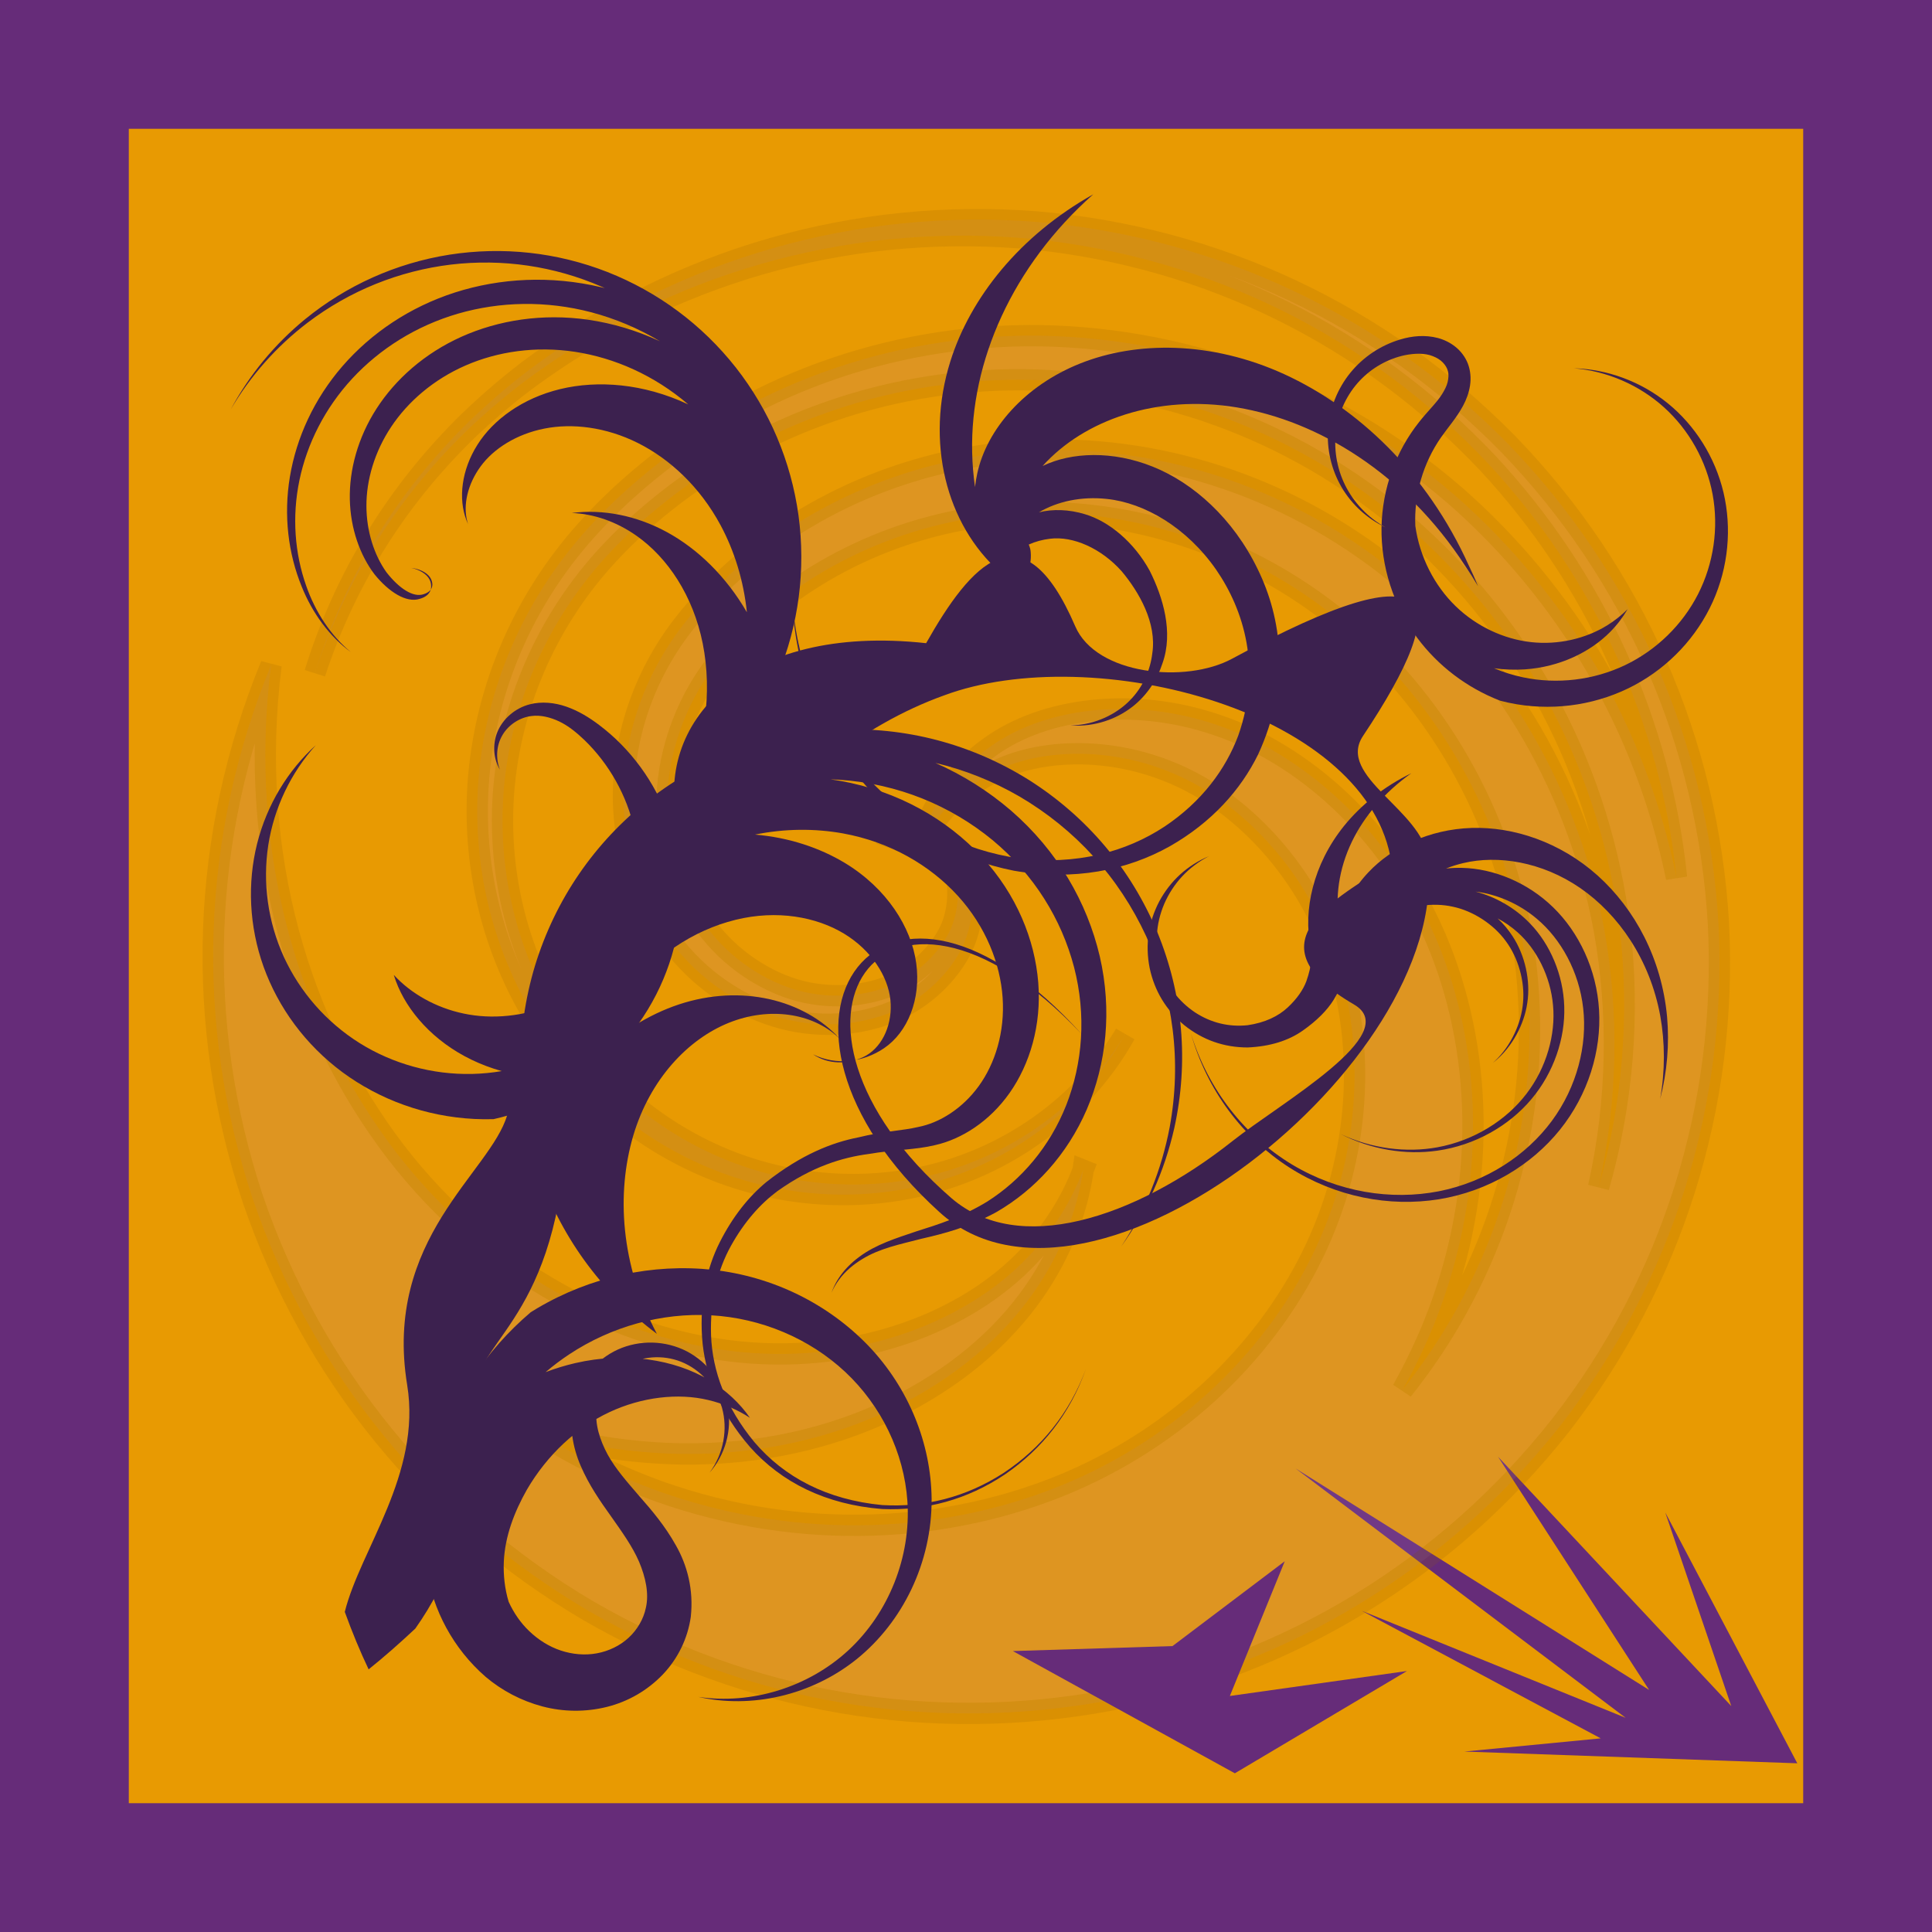
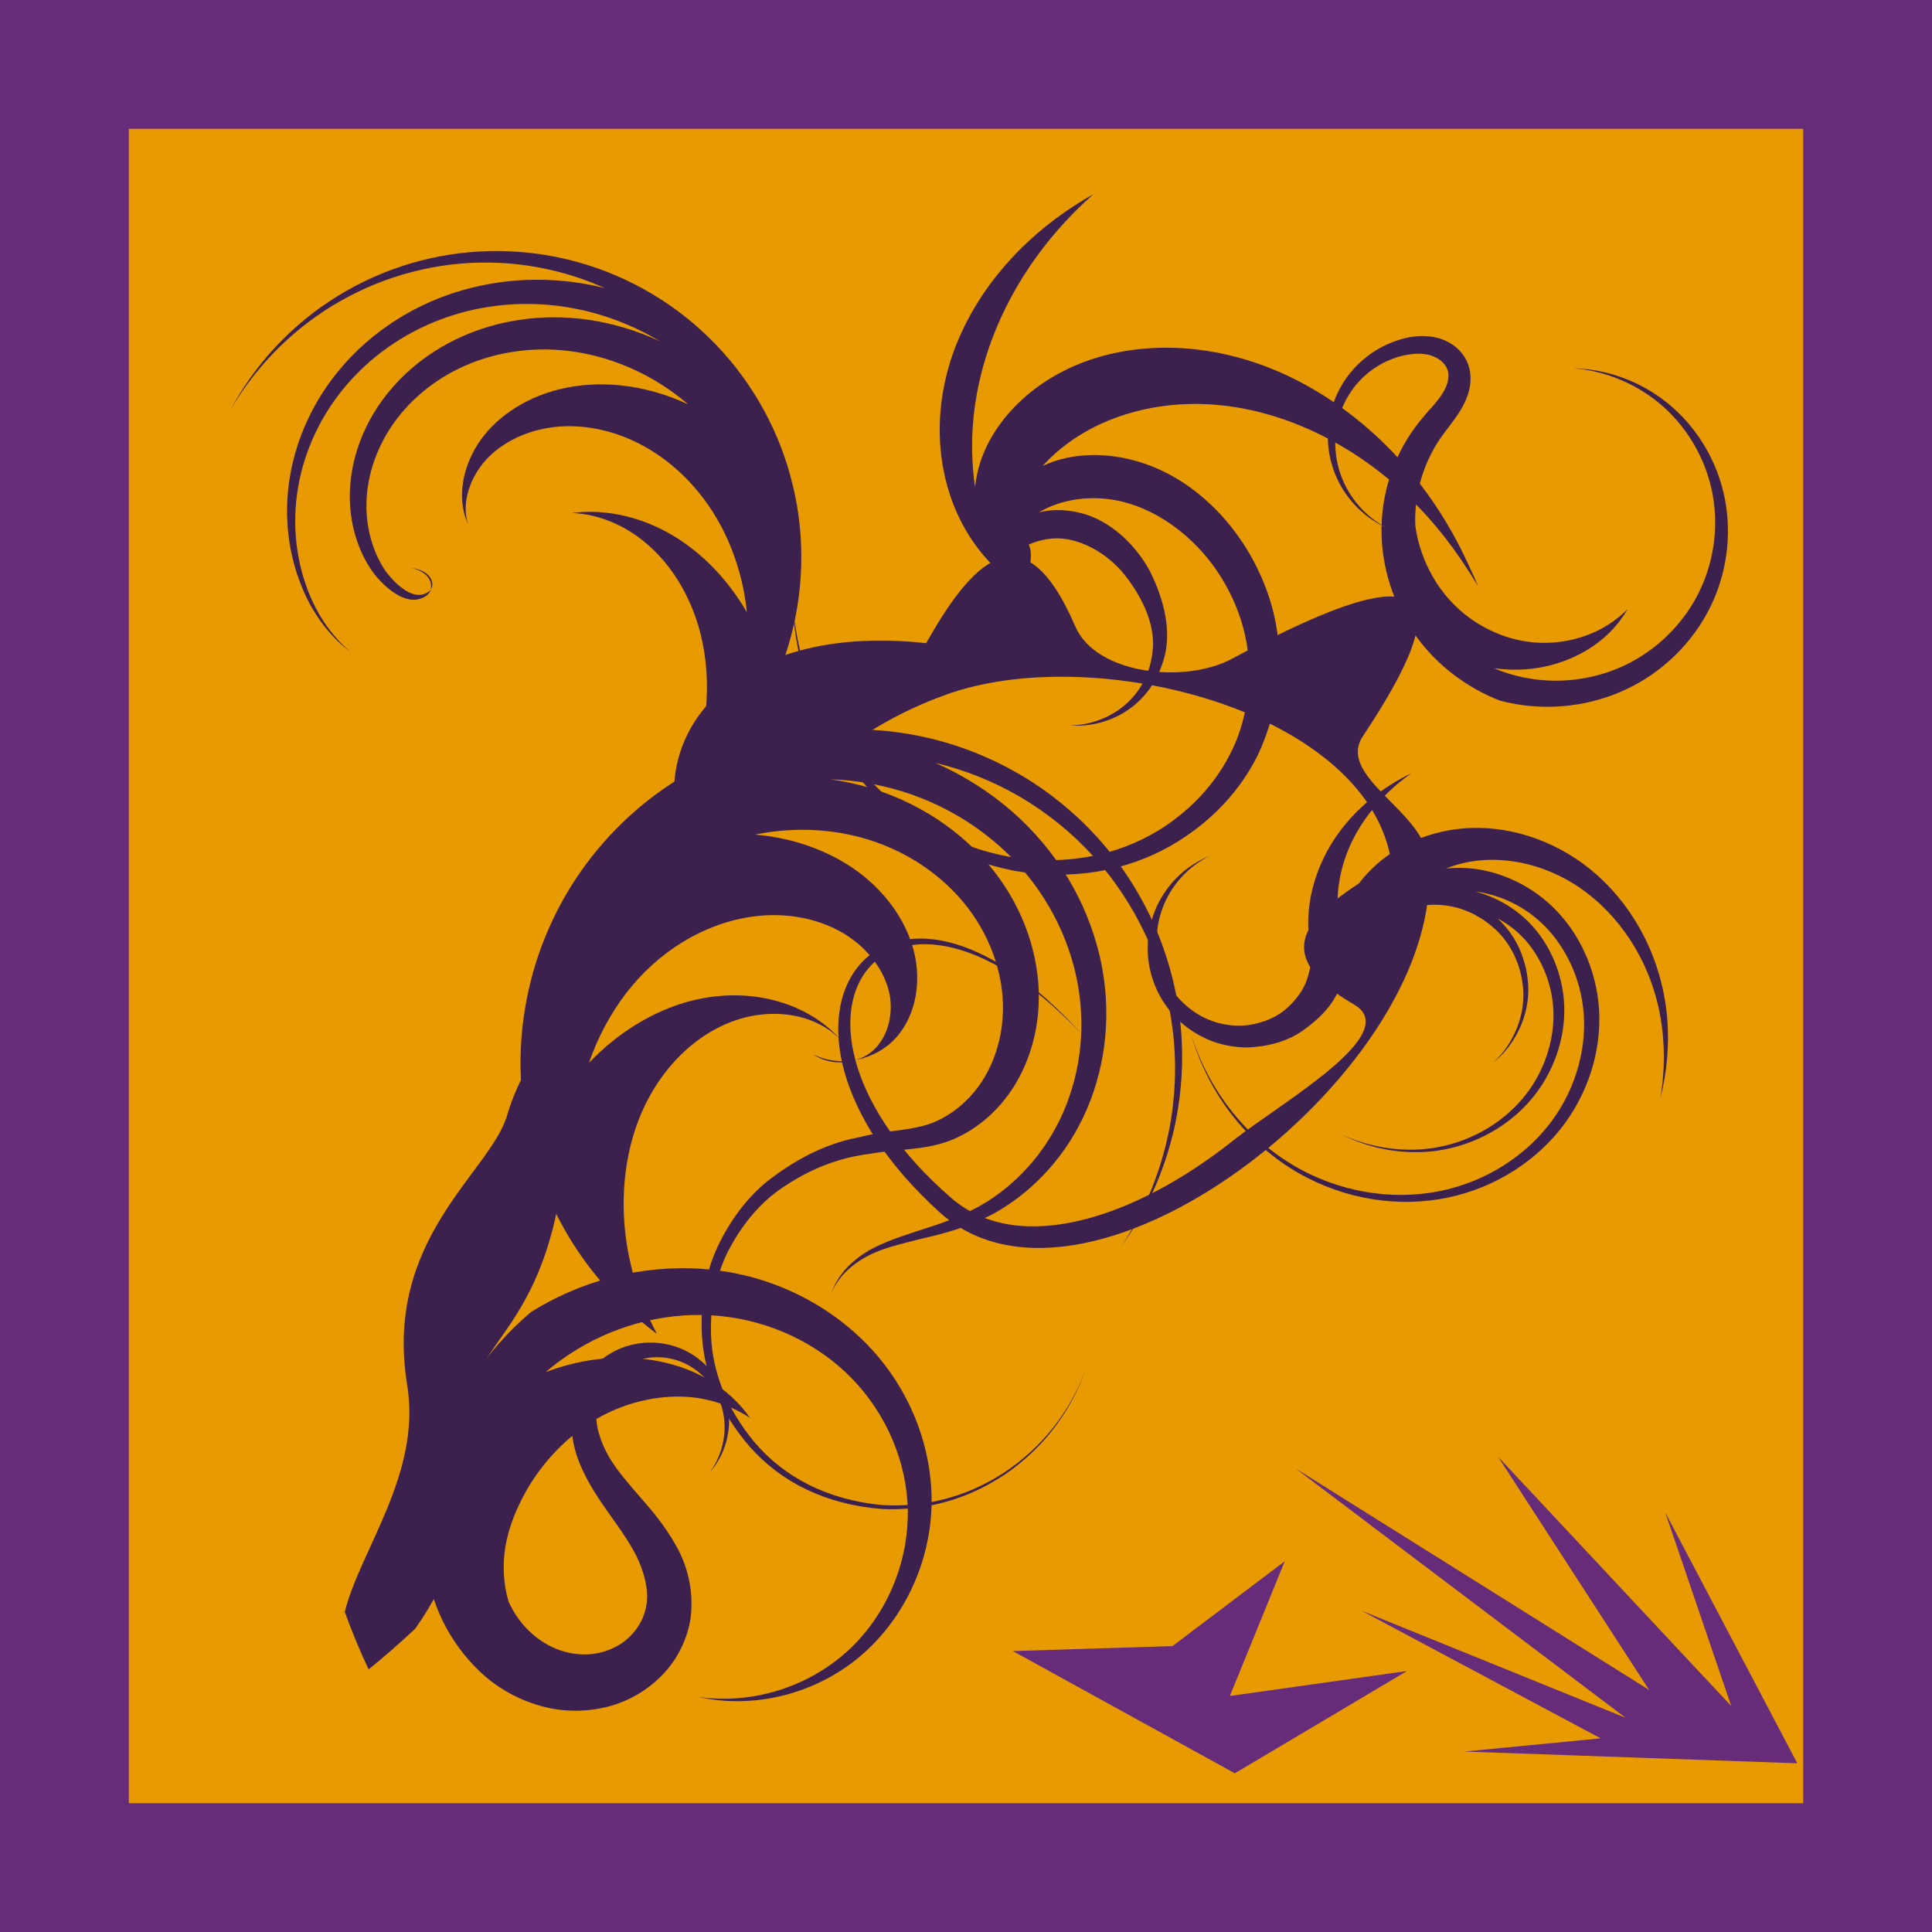
<svg xmlns="http://www.w3.org/2000/svg" xmlns:ns1="http://www.inkscape.org/namespaces/inkscape" xmlns:ns2="http://sodipodi.sourceforge.net/DTD/sodipodi-0.dtd" width="42.333mm" height="42.333mm" viewBox="0 0 150 150" id="svg2" version="1.1" ns1:version="0.91 r13725" ns2:docname="27_Carola.svg">
  <defs id="defs4">
    <ns1:path-effect effect="powerstroke" id="path-effect10781" is_visible="true" offset_points="0.063,14.859" sort_points="true" interpolator_type="Linear" interpolator_beta="0.2" start_linecap_type="zerowidth" linejoin_type="round" miter_limit="4" end_linecap_type="zerowidth" cusp_linecap_type="round" />
    <ns1:path-effect effect="skeletal" id="path-effect10768" is_visible="true" pattern="m 133.616,217.263 -34.158,20.297 35.149,-4.95 -10.891,26.733 22.277,-16.832 31.683,-0.99 z" copytype="single_stretched" prop_scale="1" scale_y_rel="false" spacing="0" normal_offset="0" tang_offset="0" prop_units="false" vertical_pattern="false" fuse_tolerance="0" />
    <ns1:path-effect effect="spiro" id="path-effect10766" is_visible="true" />
    <ns1:path-effect effect="skeletal" id="path-effect10746" is_visible="true" pattern="m 133.616,217.263 -34.158,20.297 35.149,-4.95 -10.891,26.733 22.277,-16.832 31.683,-0.99 z" copytype="single_stretched" prop_scale="1" scale_y_rel="false" spacing="0" normal_offset="0" tang_offset="0" prop_units="false" vertical_pattern="false" fuse_tolerance="0" />
    <ns1:path-effect effect="spiro" id="path-effect10744" is_visible="true" />
    <ns1:path-effect effect="skeletal" id="path-effect10735" is_visible="true" pattern="m 133.616,217.263 -34.158,20.297 35.149,-4.95 -10.891,26.733 22.277,-16.832 31.683,-0.99 z" copytype="single_stretched" prop_scale="1" scale_y_rel="false" spacing="0" normal_offset="0" tang_offset="0" prop_units="false" vertical_pattern="false" fuse_tolerance="0" />
    <ns1:path-effect effect="spiro" id="path-effect10733" is_visible="true" />
    <ns1:path-effect effect="skeletal" id="path-effect10724" is_visible="true" pattern="m 133.616,217.263 -34.158,20.297 35.149,-4.95 -10.891,26.733 22.277,-16.832 31.683,-0.99 z" copytype="single_stretched" prop_scale="1" scale_y_rel="false" spacing="0" normal_offset="0" tang_offset="0" prop_units="false" vertical_pattern="false" fuse_tolerance="0" />
    <ns1:path-effect effect="spiro" id="path-effect10722" is_visible="true" />
    <ns1:path-effect effect="skeletal" id="path-effect10713" is_visible="true" pattern="m 133.616,217.263 -34.158,20.297 35.149,-4.95 -10.891,26.733 22.277,-16.832 31.683,-0.99 z" copytype="single_stretched" prop_scale="1" scale_y_rel="false" spacing="0" normal_offset="0" tang_offset="0" prop_units="false" vertical_pattern="false" fuse_tolerance="0" />
    <ns1:path-effect effect="spiro" id="path-effect10711" is_visible="true" />
    <ns1:path-effect effect="skeletal" id="path-effect10663" is_visible="true" pattern="m 130.962,230.565 -15.752,46.207 55.658,-59.509 -36.055,55.658 84.363,-52.858 -78.762,59.509 63.01,-25.554 -57.059,30.455 32.555,3.15 -79.462,2.8 z" copytype="single_stretched" prop_scale="1" scale_y_rel="false" spacing="0" normal_offset="0" tang_offset="0" prop_units="false" vertical_pattern="false" fuse_tolerance="0" />
    <ns1:path-effect effect="spiro" id="path-effect10661" is_visible="true" />
    <ns1:path-effect effect="skeletal" id="path-effect10652" is_visible="true" pattern="m 86.408,-151.118 -15.752,46.207 55.658,-59.509 -36.055,55.658 84.363,-52.858 -78.762,59.509 63.01,-25.554 -57.059,30.455 32.555,3.15 -79.462,2.8 z" copytype="single_stretched" prop_scale="1" scale_y_rel="false" spacing="0" normal_offset="0" tang_offset="0" prop_units="false" vertical_pattern="false" fuse_tolerance="0" />
    <ns1:path-effect effect="spiro" id="path-effect10650" is_visible="true" />
    <ns1:path-effect effect="skeletal" id="path-effect10641" is_visible="true" pattern="m 73.537,-32.306 -15.752,46.207 55.658,-59.509 -36.055,55.658 84.363,-52.858 -78.762,59.509 63.01,-25.554 -57.059,30.455 32.555,3.15 -79.462,2.8 z" copytype="single_stretched" prop_scale="1" scale_y_rel="false" spacing="0" normal_offset="0" tang_offset="0" prop_units="false" vertical_pattern="false" fuse_tolerance="0" />
    <ns1:path-effect effect="spiro" id="path-effect10639" is_visible="true" />
    <ns1:path-effect effect="skeletal" id="path-effect10630" is_visible="true" pattern="m 101.754,191.456 -15.752,46.207 55.658,-59.509 -36.055,55.658 84.363,-52.858 -78.762,59.509 63.01,-25.554 -57.059,30.455 32.555,3.15 -79.462,2.8 z" copytype="single_stretched" prop_scale="1" scale_y_rel="false" spacing="0" normal_offset="0" tang_offset="0" prop_units="false" vertical_pattern="false" fuse_tolerance="0" />
    <ns1:path-effect effect="spiro" id="path-effect10628" is_visible="true" />
    <ns1:path-effect effect="skeletal" id="path-effect10619" is_visible="true" pattern="m 130.962,230.565 -15.752,46.207 55.658,-59.509 -36.055,55.658 84.363,-52.858 -78.762,59.509 63.01,-25.554 -57.059,30.455 32.555,3.15 -79.462,2.8 z" copytype="single_stretched" prop_scale="1" scale_y_rel="false" spacing="0" normal_offset="0" tang_offset="0" prop_units="false" vertical_pattern="false" fuse_tolerance="0" />
    <ns1:path-effect effect="spiro" id="path-effect10617" is_visible="true" />
    <ns1:path-effect effect="skeletal" id="path-effect10608" is_visible="true" pattern="m 130.962,230.565 -15.752,46.207 55.658,-59.509 -36.055,55.658 84.363,-52.858 -78.762,59.509 63.01,-25.554 -57.059,30.455 32.555,3.15 -79.462,2.8 z" copytype="single_stretched" prop_scale="1" scale_y_rel="false" spacing="0" normal_offset="0" tang_offset="0" prop_units="false" vertical_pattern="false" fuse_tolerance="0" />
    <ns1:path-effect effect="spiro" id="path-effect10606" is_visible="true" />
    <ns1:path-effect effect="skeletal" id="path-effect10597" is_visible="true" pattern="m 36.903,-89.732 -15.752,46.207 55.658,-59.509 -36.055,55.658 84.363,-52.858 -78.762,59.509 63.01,-25.554 -57.059,30.455 32.555,3.15 -79.462,2.8 z" copytype="single_stretched" prop_scale="1" scale_y_rel="false" spacing="0" normal_offset="0" tang_offset="0" prop_units="false" vertical_pattern="false" fuse_tolerance="0" />
    <ns1:path-effect effect="spiro" id="path-effect10595" is_visible="true" />
    <filter ns1:collect="always" style="color-interpolation-filters:sRGB" id="filter10784" x="-0.024" width="1.048" y="-0.024" height="1.048">
      <feGaussianBlur ns1:collect="always" stdDeviation="1.408" id="feGaussianBlur10786" />
    </filter>
  </defs>
  <ns2:namedview id="base" pagecolor="#ffffff" bordercolor="#666666" borderopacity="1.0" ns1:pageopacity="0.0" ns1:pageshadow="2" ns1:zoom="2.8567114" ns1:cx="108.23826" ns1:cy="52.184692" ns1:document-units="px" ns1:current-layer="layer1" showgrid="false" fit-margin-top="0" fit-margin-left="0" fit-margin-right="0" fit-margin-bottom="0" showborder="false" ns1:window-width="1920" ns1:window-height="1148" ns1:window-x="-8" ns1:window-y="-8" ns1:window-maximized="1" />
  <g ns1:label="Ebene 1" ns1:groupmode="layer" id="layer1" transform="translate(-99.458,-217.263)">
    <path style="fill:#000000;fill-rule:evenodd;stroke:none;stroke-width:1px;stroke-linecap:butt;stroke-linejoin:miter;stroke-opacity:1" d="m -254.325,482.465 c -2.663,5.831 -10.925,11.216 -20.188,11.359 -9.437,0.275 -20.965,-5.359 -27.72,-16.038 4.265,11.426 14.096,20.271 25.063,23.367 0,0 10e-6,0 10e-6,0 10.954,3.134 23.197,0.606 31.545,-5.918 0,0 0,0 0,0 0.37,-0.285 0.733,-0.578 1.089,-0.879 -0.013,0.774 -0.053,1.555 -0.122,2.342 -0.902,10.549 -7.042,22.079 -17.77,30.769 10.945,-2.95 20.349,-8.84 27.259,-16.404 8.216,-9.164 12.081,-20.126 12.365,-30.273 1.27,-3.82 2.026,-7.809 2.205,-11.847 0,0 -1e-5,0 -1e-5,0 0.558,-13.751 -5.602,-27.317 -16.137,-35.891 -5.768,-4.676 -12.696,-7.812 -19.962,-9.065 6.932,3.053 12.587,7.81 16.448,13.283 0,0 0,0 0,0 7.023,9.943 7.881,22.389 4.181,30.814 -3.556,8.433 -11.622,14.089 -18.002,14.364 -0.084,0.007 -0.168,0.013 -0.253,0.018 z" id="path10709" ns1:connector-curvature="0" />
    <g id="g10804">
      <rect y="222.263" x="104.458" height="140" width="140" id="rect4136" style="opacity:1;fill:#e89a02;fill-opacity:1;stroke:#662c79;stroke-width:10;stroke-miterlimit:4;stroke-dasharray:none;stroke-opacity:1" />
      <path ns2:nodetypes="ccccccccccc" ns1:connector-curvature="0" id="path10582" d="m 228.748,334.689 5.125,15.034 -18.109,-19.362 11.731,18.109 -27.448,-17.198 25.626,19.362 -20.501,-8.314 18.565,9.909 -10.592,1.025 25.854,0.911 z" style="fill:#662c79;fill-rule:evenodd;stroke:none;stroke-width:1px;stroke-linecap:butt;stroke-linejoin:miter;stroke-opacity:1" />
-       <path transform="matrix(0.827,0,0,0.827,30.315,49.766)" ns1:connector-curvature="0" id="path10648" d="m 185.291,312.39 c -0.557,3.822 -2.067,7.776 -4.587,11.401 -5.982,8.659 -18.201,15.459 -33.166,15.239 0,0 0,0 0,0 -4.327,-0.077 -8.821,-0.716 -13.336,-1.955 3.594,2.24 7.373,4.07 11.26,5.471 13.457,4.776 27.269,3.948 38.575,-0.883 11.299,-4.867 19.538,-13.598 23.612,-23.102 4.074,-9.506 3.959,-19.697 0.858,-27.522 0,0 0,0 0,0 -3.067,-7.827 -9.105,-13.69 -15.203,-16.081 -6.047,-2.439 -12.742,-2.069 -16.901,0.331 -3.127,1.729 -5.588,4.525 -6.575,7.239 0.593,-3.524 3.096,-7.345 6.806,-9.933 4.932,-3.529 13.192,-4.734 21.199,-2.005 8.037,2.699 16.137,9.734 20.542,19.962 0,0 0,0 0,0 4.396,10.228 5.036,23.458 -0.157,36.358 -0.845,2.073 -1.828,4.119 -2.947,6.121 1.382,-1.738 2.659,-3.551 3.824,-5.428 7.178,-11.688 9.492,-25.1 7.324,-37.448 0,0 -2e-5,-1e-5 -2e-5,-1e-5 -2.213,-12.346 -8.852,-22.952 -17.795,-29.969 -8.96,-7 -19.936,-10.144 -30.111,-9.436 0,0 -2e-5,0 -2e-5,0 -10.176,0.712 -19.442,5.264 -25.681,11.801 -0.947,0.992 -1.808,2.005 -2.538,3.042 -2.913,4.12 -4.281,9.066 -4.048,13.492 0.212,4.423 1.967,8.618 4.506,11.473 2.514,2.868 5.995,4.772 9.173,5.269 3.161,0.53 6.499,-0.098 8.727,-1.484 2.236,-1.342 4.016,-3.55 4.544,-5.535 0.567,-1.949 0.428,-4.24 -0.41,-5.525 0,0 0,0 0,0 -0.777,-1.278 -2.135,-2.448 -3.266,-2.432 -1.071,-0.018 -2.414,0.253 -2.738,1.198 0.404,-1.125 1.945,-1.523 3.252,-1.489 1.365,8e-5 2.982,1.307 3.925,2.867 1,1.566 1.213,4.233 0.523,6.602 -0.655,2.402 -2.709,5.014 -5.421,6.643 0,0 -2e-5,0 -2e-5,0 -2.706,1.667 -6.626,2.44 -10.457,1.8 -3.844,-0.615 -7.968,-2.837 -11.014,-6.307 -3.063,-3.462 -5.164,-8.416 -5.424,-13.769 -0.27,-5.354 1.329,-11.225 4.85,-16.211 0.878,-1.244 1.872,-2.433 2.935,-3.568 7.034,-7.509 17.405,-12.774 29.063,-13.697 0,0 2e-5,-2e-5 2e-5,-2e-5 11.655,-0.895 24.138,2.538 34.524,10.527 10.347,8.027 18.023,20.051 20.673,34.323 1.422,7.895 1.282,16.129 -0.526,24.215 2.267,-7.92 2.931,-16.166 1.988,-24.287 -1.791,-14.679 -8.759,-27.72 -19.176,-37.104 -10.469,-9.333 -23.648,-14.263 -36.905,-14.407 0,0 -1e-5,2e-5 -1e-5,2e-5 -13.262,-0.085 -25.74,4.677 -35.199,12.843 -1.419,1.224 -2.824,2.584 -4.174,4.088 -5.433,6.103 -8.612,13.645 -9.302,21.376 -0.669,7.735 1.207,15.304 5.072,21.563 3.879,6.251 9.616,10.944 16.083,13.489 6.472,2.535 13.491,2.835 19.8,1.1 0,0 2e-5,0 2e-5,0 6.308,-1.742 11.785,-5.494 15.54,-10.349 0.666,-0.861 1.276,-1.756 1.831,-2.678 -0.527,0.942 -1.112,1.861 -1.755,2.749 -3.628,5.007 -9.072,8.997 -15.495,10.959 -6.425,1.954 -13.68,1.847 -20.491,-0.637 0,-1e-5 0,-1e-5 0,-1e-5 -6.805,-2.497 -12.933,-7.261 -17.175,-13.788 -4.222,-6.537 -6.389,-14.518 -5.827,-22.817 0.59,-8.295 3.838,-16.45 9.614,-23.159 1.433,-1.65 2.914,-3.137 4.399,-4.468 0,1e-5 2e-5,-1e-5 2e-5,-1e-5 9.913,-8.89 23.115,-14.255 37.438,-14.412 14.316,-0.08 28.642,4.969 40.239,14.99 10.455,9.148 17.88,21.593 20.814,35.9 -1.503,-14.477 -7.611,-28.043 -17.701,-38.902 -11.208,-11.893 -26.136,-19.33 -42.573,-21.048 -16.447,-1.6 -32.748,2.664 -46.406,12.289 0,0 0,0 0,0 -2.037,1.427 -4.153,3.133 -6.317,5.14 -6.872,6.488 -11.923,14.429 -14.838,23.319 2.764,-8.938 7.687,-17.003 14.508,-23.662 2.147,-2.061 4.251,-3.822 6.276,-5.303 13.589,-9.984 30.037,-14.702 46.916,-13.402 0,2e-5 1e-5,2e-5 1e-5,2e-5 16.869,1.424 32.417,8.717 44.322,20.846 11.814,12.217 18.754,27.994 19.746,45.028 0.865,17.04 -4.305,33.547 -14.802,47.082 -10.598,13.455 -25.404,22.52 -42.279,25.823 -2e-5,0 -3e-5,10e-6 -3e-5,10e-6 -16.899,3.175 -34.075,0.253 -49.015,-8.392 -14.874,-8.758 -25.928,-22.306 -31.516,-38.708 -5.462,-16.444 -4.875,-33.982 1.731,-50.073 -2.273,17.915 2.807,34.025 11.658,45.645 0,0 10e-6,0 10e-6,0 8.917,11.598 21.229,17.771 32.471,18.853 11.245,1.076 21.265,-2.957 26.918,-8.912 0,0 0,0 0,0 2.382,-2.481 4.119,-5.315 5.19,-8.169 z" style="opacity:0.4;fill:#a97fc0;fill-rule:nonzero;stroke:#916001;stroke-width:2;stroke-linecap:butt;stroke-linejoin:miter;stroke-opacity:1;filter:url(#filter10784)" />
      <path ns1:connector-curvature="0" id="path10687" d="m 195.331,354.941 13.363,-7.94 -13.75,1.937 4.261,-10.458 -8.715,6.584 -12.394,0.387 z" style="fill:#662c79;fill-rule:evenodd;stroke:none;stroke-width:1px;stroke-linecap:butt;stroke-linejoin:miter;stroke-opacity:1" />
      <g id="g10794">
        <path style="fill:#3c214f;fill-rule:evenodd;stroke:none;stroke-width:1px;stroke-linecap:butt;stroke-linejoin:miter;stroke-opacity:1" d="m 164.713,297.967 c -0.1,-0.111 -0.203,-0.219 -0.309,-0.325 0,0 0,0 0,0 -2.918,-2.951 -7.865,-4.007 -12.675,-2.242 0,0 0,0 0,0 -2.314,0.852 -4.582,2.33 -6.544,4.381 0.702,-2.038 1.705,-3.87 2.916,-5.445 2.529,-3.264 5.865,-5.159 9.063,-5.791 3.202,-0.627 6.175,0.067 8.207,1.452 2.032,1.381 3.186,3.437 3.242,5.245 0,0 0,0 0,0 0.064,1.795 -0.767,3.454 -2.138,4.094 -1.189,0.556 -2.669,0.604 -3.891,-0.213 1.804,0.896 3.91,0.61 5.512,-0.478 0,0 0,0 0,0 1.836,-1.242 2.881,-3.817 2.497,-6.599 -0.381,-2.787 -2.276,-5.815 -5.559,-7.795 0,0 0,0 0,0 -1.945,-1.168 -4.323,-1.967 -6.958,-2.191 2.323,-0.472 4.638,-0.482 6.823,-0.093 3.688,0.671 6.767,2.484 8.93,4.853 2.159,2.376 3.287,5.228 3.472,7.901 0,0 0,1e-5 0,1e-5 0.183,2.674 -0.587,5.127 -1.861,6.875 -1.27,1.749 -3.05,2.85 -4.692,3.166 -1.202,0.288 -2.717,0.328 -4.649,0.808 0,0 1e-5,10e-6 1e-5,10e-6 -2.009,0.389 -4.412,1.315 -7.157,3.479 -1.352,1.122 -2.589,2.657 -3.605,4.667 -1.029,2.039 -1.547,4.504 -1.372,7.361 0.194,2.911 1.379,5.829 3.722,8.532 0,0 2e-5,10e-6 2e-5,10e-6 2.437,2.74 5.881,4.474 10.275,4.815 3.351,0.139 6.579,-0.72 9.505,-2.678 2.904,-1.985 5.072,-4.729 6.302,-8.202 -1.28,3.46 -3.488,6.157 -6.397,8.081 -2.931,1.896 -6.134,2.684 -9.418,2.491 -4.306,-0.407 -7.623,-2.181 -9.923,-4.884 -2.211,-2.668 -3.264,-5.509 -3.368,-8.295 0,0 1e-5,0 1e-5,0 -0.086,-2.735 0.498,-5.058 1.545,-6.947 1.036,-1.864 2.275,-3.253 3.605,-4.246 2.695,-1.918 5.053,-2.616 7.088,-2.886 1.976,-0.338 3.632,-0.316 5.152,-0.687 2.061,-0.46 4.238,-1.843 5.796,-4.061 1.557,-2.219 2.48,-5.239 2.218,-8.568 -0.27,-3.325 -1.671,-6.812 -4.369,-9.739 -2.707,-2.913 -6.48,-5.115 -11.04,-5.92 -0.241,-0.041 -0.483,-0.079 -0.727,-0.112 0.241,0.007 0.481,0.019 0.722,0.034 4.548,0.314 8.617,2.013 11.861,4.68 3.233,2.683 5.359,6.155 6.334,9.872 0,0 0,0 0,0 0.96,3.724 0.667,7.444 -0.602,10.693 -1.281,3.246 -3.492,5.821 -6.137,7.502 -1.978,1.205 -3.815,1.783 -5.474,2.303 0,0 0,0 0,0 -1.632,0.552 -3.168,1.026 -4.446,1.977 -0.641,0.471 -1.233,1.049 -1.678,1.767 -0.196,0.316 -0.365,0.659 -0.495,1.026 0.159,-0.364 0.357,-0.698 0.579,-1 0.505,-0.685 1.145,-1.206 1.819,-1.613 1.342,-0.826 2.903,-1.137 4.585,-1.572 1.717,-0.394 3.652,-0.878 5.85,-2.088 2.935,-1.705 5.459,-4.417 6.99,-7.961 0,0 0,0 0,0 1.515,-3.547 1.975,-7.668 1.003,-11.883 -0.991,-4.207 -3.281,-8.184 -6.903,-11.324 -1.743,-1.494 -3.708,-2.742 -5.858,-3.687 2.26,0.535 4.452,1.404 6.528,2.605 4.315,2.53 7.711,6.246 9.845,10.866 2.105,4.632 2.751,9.707 1.82,14.797 -0.633,3.345 -1.904,6.478 -3.769,9.279 1.964,-2.731 3.363,-5.834 4.126,-9.203 1.128,-5.126 0.68,-10.351 -1.33,-15.234 -2.04,-4.87 -5.434,-8.907 -9.914,-11.76 0,0 0,-1e-5 0,-1e-5 -4.498,-2.824 -9.626,-4.18 -14.963,-3.932 -5.335,0.282 -10.336,2.135 -14.583,5.429 -4.225,3.321 -7.264,7.74 -8.85,12.908 -1.552,5.178 -1.493,10.57 0.195,15.739 1.721,5.157 4.891,9.557 9.271,12.83 -2.841,-5.388 -3.139,-10.921 -1.842,-15.358 0,0 0,0 0,0 1.312,-4.442 4.288,-7.53 7.437,-8.793 3.147,-1.263 6.459,-0.74 8.449,1.097 0,0 0,0 0,0 0.071,0.066 0.141,0.134 0.211,0.202 z" id="path10615" ns1:connector-curvature="0" />
        <path style="fill:#3c214f;fill-rule:evenodd;stroke:none;stroke-width:1px;stroke-linecap:butt;stroke-linejoin:miter;stroke-opacity:1" d="m 143.876,257.089 c 2.353,-0.301 4.95,0.172 7.362,1.487 2.387,1.302 4.587,3.427 6.208,6.222 -0.255,-2.483 -0.98,-4.773 -2.04,-6.753 -1.601,-2.979 -3.943,-5.148 -6.428,-6.391 -2.485,-1.242 -5.098,-1.547 -7.263,-1.114 -2.163,0.428 -3.942,1.562 -4.942,2.936 0,0 0,0 0,0 -1.001,1.365 -1.381,2.99 -1.036,4.272 0.018,0.07 0.038,0.139 0.06,0.207 -0.041,-0.091 -0.079,-0.183 -0.115,-0.276 -0.669,-1.71 -0.383,-3.941 0.843,-5.883 0,0 0,0 0,0 1.225,-1.949 3.508,-3.62 6.428,-4.324 0,0 0,0 0,0 2.919,-0.704 6.463,-0.438 9.919,1.179 0.008,0.004 0.016,0.008 0.024,0.011 0,0 -0.018,-0.015 -0.018,-0.015 -2.635,-2.251 -5.704,-3.595 -8.757,-4.066 -3.055,-0.467 -6.013,-0.031 -8.505,1.053 0,0 0,0 0,0 -2.492,1.085 -4.483,2.809 -5.784,4.764 -1.302,1.954 -1.93,4.148 -1.925,6.134 4.2e-4,1.985 0.605,3.825 1.551,5.157 0,0 0,0 0,0 0.966,1.24 2.092,2.013 2.926,1.695 0,0 0,0 0,0 0.384,-0.128 0.648,-0.371 0.642,-0.758 0,0 0,0 0,0 -0.023,-0.388 -0.228,-0.757 -0.799,-1.035 -0.255,-0.117 -0.534,-0.202 -0.847,-0.237 0.327,0.064 0.611,0.183 0.864,0.334 0.565,0.35 0.728,0.794 0.682,1.232 0,0 0,0 0,0 -0.062,0.437 -0.416,0.713 -0.899,0.843 -1.025,0.319 -2.377,-0.531 -3.497,-1.917 -1.117,-1.476 -1.862,-3.534 -1.911,-5.803 -0.051,-2.271 0.61,-4.785 2.076,-7.059 0,0 1e-5,0 1e-5,0 1.467,-2.273 3.719,-4.287 6.592,-5.577 2.874,-1.286 6.28,-1.831 9.842,-1.319 1.877,0.274 3.757,0.827 5.57,1.672 -1.684,-1.009 -3.481,-1.762 -5.335,-2.252 -3.519,-0.921 -7.085,-0.836 -10.341,0.105 0,0 0,0 0,0 -3.255,0.948 -6.068,2.729 -8.207,5.032 -2.136,2.307 -3.52,5.072 -4.111,7.909 0,0 0,0 0,0 -0.588,2.838 -0.36,5.684 0.524,8.184 0.71,2.046 1.92,3.884 3.462,5.147 -1.633,-1.188 -2.98,-3.008 -3.812,-5.089 -1.038,-2.54 -1.415,-5.501 -0.912,-8.524 0,0 0,0 0,0 0.507,-3.021 1.865,-6.023 4.082,-8.582 2.221,-2.554 5.201,-4.583 8.731,-5.719 3.532,-1.127 7.443,-1.333 11.367,-0.406 0.09,0.021 0.179,0.043 0.269,0.066 -0.083,-0.038 -0.167,-0.075 -0.25,-0.111 0,0 0,0 0,0 -3.666,-1.592 -7.677,-2.191 -11.705,-1.714 -4.026,0.49 -7.842,2.024 -11.122,4.51 0,0 0,0 0,0 -2.412,1.84 -4.433,4.118 -5.966,6.734 1.437,-2.67 3.381,-5.038 5.759,-6.992 3.233,-2.64 7.072,-4.364 11.215,-5.022 4.145,-0.645 8.35,-0.189 12.277,1.347 0,0 1e-5,0 1e-5,0 3.923,1.548 7.336,4.081 9.96,7.409 2.615,3.336 4.286,7.267 4.87,11.487 0.571,4.222 0.022,8.478 -1.617,12.434 -1.651,3.951 -4.29,7.362 -7.722,9.959 2.177,-4.292 2.645,-8.715 1.904,-12.443 0,0 0,0 0,0 -0.746,-3.73 -2.735,-6.667 -5.117,-8.352 0,0 0,0 0,0 -1.597,-1.131 -3.37,-1.722 -5.028,-1.784 z" id="path10659" ns1:connector-curvature="0" />
-         <path style="fill:#3c214f;fill-rule:nonzero;stroke:none;stroke-width:1px;stroke-linecap:butt;stroke-linejoin:miter;stroke-opacity:1" d="m 140.657,319.148 c 0.171,-0.107 0.343,-0.212 0.516,-0.315 4.165,-2.459 8.961,-3.484 13.624,-2.982 4.678,0.518 8.962,2.648 12.092,5.908 3.128,3.281 4.854,7.578 4.9,11.883 0,0 0,0 0,0 0.022,4.961 -2.254,9.552 -5.806,12.427 -3.563,2.864 -8.227,3.861 -12.306,2.942 4.117,0.607 8.523,-0.734 11.649,-3.62 3.122,-2.889 4.873,-7.241 4.582,-11.578 0,0 0,0 0,0 -0.262,-3.774 -2.029,-7.414 -4.828,-10.035 -2.8,-2.615 -6.541,-4.177 -10.407,-4.396 0,0 0,0 0,0 -3.863,-0.215 -7.768,0.879 -11.021,3.032 -0.638,0.423 -1.25,0.884 -1.832,1.38 0.765,-0.29 1.534,-0.524 2.302,-0.701 0,0 0,0 0,0 3.907,-0.902 7.713,-0.284 10.375,1.31 1.338,0.799 2.424,1.833 3.186,2.939 -0.955,-0.624 -2.067,-1.109 -3.241,-1.383 -2.341,-0.562 -5.163,-0.233 -7.679,0.948 0,0 0,0 0,0 -2.529,1.179 -4.834,3.326 -6.401,6.019 -0.978,1.728 -1.702,3.623 -1.788,5.589 -0.045,1.027 0.069,2.096 0.377,3.116 0.396,0.858 0.927,1.636 1.594,2.269 0.701,0.675 1.543,1.207 2.448,1.508 0,0 0,0 0,0 0.903,0.301 1.884,0.389 2.801,0.219 0,0 0,-10e-6 0,-10e-6 0.915,-0.168 1.796,-0.587 2.466,-1.207 0.669,-0.616 1.162,-1.448 1.341,-2.323 0.26,-1.114 -0.024,-2.388 -0.526,-3.579 0,0 0,-1e-5 0,-1e-5 -0.517,-1.197 -1.333,-2.326 -2.169,-3.515 -0.847,-1.183 -1.726,-2.448 -2.357,-3.917 -0.645,-1.475 -0.936,-3.192 -0.553,-4.888 0.446,-1.828 1.724,-3.375 3.427,-4.156 1.707,-0.771 3.707,-0.716 5.363,0.14 1.652,0.866 2.836,2.47 3.179,4.295 0.333,1.827 -0.199,3.74 -1.421,5.129 1.106,-1.49 1.427,-3.391 0.969,-5.043 -0.464,-1.651 -1.688,-2.973 -3.149,-3.563 -1.461,-0.589 -3.129,-0.436 -4.364,0.295 0,0 -1e-5,0 -1e-5,0 -1.237,0.727 -2.063,2.037 -2.213,3.325 -0.167,1.209 0.248,2.456 0.848,3.572 0.617,1.124 1.519,2.135 2.464,3.237 0.962,1.092 1.985,2.293 2.832,3.811 0.874,1.529 1.392,3.432 1.158,5.563 -0.241,1.672 -0.995,3.234 -2.176,4.47 -1.179,1.228 -2.678,2.099 -4.335,2.513 -1.651,0.41 -3.373,0.396 -5.011,-0.038 -1.632,-0.434 -3.136,-1.222 -4.409,-2.3 0,0 -1e-5,0 -1e-5,0 -2.517,-2.193 -4.105,-5.186 -4.578,-8.352 -0.472,-3.118 -0.131,-6.203 0.78,-8.956 1.301,-4.155 3.778,-8.001 7.296,-10.99 z" id="path10720" ns1:connector-curvature="0" />
+         <path style="fill:#3c214f;fill-rule:nonzero;stroke:none;stroke-width:1px;stroke-linecap:butt;stroke-linejoin:miter;stroke-opacity:1" d="m 140.657,319.148 c 0.171,-0.107 0.343,-0.212 0.516,-0.315 4.165,-2.459 8.961,-3.484 13.624,-2.982 4.678,0.518 8.962,2.648 12.092,5.908 3.128,3.281 4.854,7.578 4.9,11.883 0,0 0,0 0,0 0.022,4.961 -2.254,9.552 -5.806,12.427 -3.563,2.864 -8.227,3.861 -12.306,2.942 4.117,0.607 8.523,-0.734 11.649,-3.62 3.122,-2.889 4.873,-7.241 4.582,-11.578 0,0 0,0 0,0 -0.262,-3.774 -2.029,-7.414 -4.828,-10.035 -2.8,-2.615 -6.541,-4.177 -10.407,-4.396 0,0 0,0 0,0 -3.863,-0.215 -7.768,0.879 -11.021,3.032 -0.638,0.423 -1.25,0.884 -1.832,1.38 0.765,-0.29 1.534,-0.524 2.302,-0.701 0,0 0,0 0,0 3.907,-0.902 7.713,-0.284 10.375,1.31 1.338,0.799 2.424,1.833 3.186,2.939 -0.955,-0.624 -2.067,-1.109 -3.241,-1.383 -2.341,-0.562 -5.163,-0.233 -7.679,0.948 0,0 0,0 0,0 -2.529,1.179 -4.834,3.326 -6.401,6.019 -0.978,1.728 -1.702,3.623 -1.788,5.589 -0.045,1.027 0.069,2.096 0.377,3.116 0.396,0.858 0.927,1.636 1.594,2.269 0.701,0.675 1.543,1.207 2.448,1.508 0,0 0,0 0,0 0.903,0.301 1.884,0.389 2.801,0.219 0,0 0,-10e-6 0,-10e-6 0.915,-0.168 1.796,-0.587 2.466,-1.207 0.669,-0.616 1.162,-1.448 1.341,-2.323 0.26,-1.114 -0.024,-2.388 -0.526,-3.579 0,0 0,-1e-5 0,-1e-5 -0.517,-1.197 -1.333,-2.326 -2.169,-3.515 -0.847,-1.183 -1.726,-2.448 -2.357,-3.917 -0.645,-1.475 -0.936,-3.192 -0.553,-4.888 0.446,-1.828 1.724,-3.375 3.427,-4.156 1.707,-0.771 3.707,-0.716 5.363,0.14 1.652,0.866 2.836,2.47 3.179,4.295 0.333,1.827 -0.199,3.74 -1.421,5.129 1.106,-1.49 1.427,-3.391 0.969,-5.043 -0.464,-1.651 -1.688,-2.973 -3.149,-3.563 -1.461,-0.589 -3.129,-0.436 -4.364,0.295 0,0 -1e-5,0 -1e-5,0 -1.237,0.727 -2.063,2.037 -2.213,3.325 -0.167,1.209 0.248,2.456 0.848,3.572 0.617,1.124 1.519,2.135 2.464,3.237 0.962,1.092 1.985,2.293 2.832,3.811 0.874,1.529 1.392,3.432 1.158,5.563 -0.241,1.672 -0.995,3.234 -2.176,4.47 -1.179,1.228 -2.678,2.099 -4.335,2.513 -1.651,0.41 -3.373,0.396 -5.011,-0.038 -1.632,-0.434 -3.136,-1.222 -4.409,-2.3 0,0 -1e-5,0 -1e-5,0 -2.517,-2.193 -4.105,-5.186 -4.578,-8.352 -0.472,-3.118 -0.131,-6.203 0.78,-8.956 1.301,-4.155 3.778,-8.001 7.296,-10.99 " id="path10720" ns1:connector-curvature="0" />
        <path style="fill:#3c214f;fill-rule:evenodd;stroke:none;stroke-width:1px;stroke-linecap:butt;stroke-linejoin:miter;stroke-opacity:1" d="m 215.912,271.661 c 0.434,0.114 0.873,0.209 1.315,0.283 3.177,0.525 6.395,-0.027 9.125,-1.481 2.727,-1.461 4.859,-3.772 6.083,-6.475 1.219,-2.705 1.487,-5.718 0.836,-8.482 0,0 0,0 0,0 -0.655,-2.764 -2.216,-5.213 -4.321,-6.926 -2.107,-1.711 -4.726,-2.657 -7.312,-2.724 2.572,0.209 5.081,1.287 7.019,3.037 1.937,1.75 3.287,4.157 3.768,6.754 0,0 0,0 0,0 0.479,2.597 0.084,5.357 -1.127,7.737 -1.212,2.38 -3.225,4.35 -5.661,5.517 -2.437,1.165 -5.261,1.51 -7.934,0.949 -0.77,-0.162 -1.524,-0.399 -2.251,-0.704 0.811,0.112 1.614,0.14 2.391,0.088 0,0 0,0 0,0 2.696,-0.182 5.065,-1.331 6.618,-2.898 0,0 0,0 0,0 0.545,-0.547 1,-1.149 1.362,-1.775 -0.478,0.478 -1.014,0.906 -1.597,1.263 -1.66,1.028 -3.802,1.528 -5.901,1.293 0,0 0,0 0,0 -2.1,-0.23 -4.236,-1.215 -5.863,-2.801 0,0 0,0 0,0 -1.63,-1.584 -2.782,-3.807 -3.118,-6.216 0,0 -0.001,-0.01 -0.001,-0.01 -0.107,-2.416 0.607,-4.879 1.994,-6.868 0.533,-0.762 1.208,-1.518 1.715,-2.46 0.253,-0.472 0.45,-0.995 0.537,-1.557 0,0 0,0 0,0 0.089,-0.564 0.043,-1.164 -0.173,-1.727 -0.203,-0.508 -0.536,-0.946 -0.948,-1.279 0,0 0,0 0,0 -0.411,-0.332 -0.885,-0.563 -1.379,-0.695 -0.987,-0.257 -2.001,-0.162 -2.914,0.116 -1.52,0.45 -2.889,1.365 -3.884,2.595 0,0 0,0 0,0 -0.994,1.231 -1.6,2.758 -1.72,4.332 -0.119,1.574 0.249,3.172 1.041,4.532 0.794,1.36 2.001,2.464 3.423,3.133 -1.377,-0.764 -2.479,-1.936 -3.148,-3.292 -0.668,-1.357 -0.898,-2.889 -0.683,-4.323 0,0 0,0 0,0 0.215,-1.434 0.874,-2.77 1.826,-3.78 0,0 0,0 0,0 0.951,-1.01 2.203,-1.703 3.5,-1.976 0.78,-0.153 1.558,-0.175 2.17,0.074 0.306,0.118 0.581,0.284 0.779,0.491 0.196,0.204 0.343,0.444 0.395,0.674 0.072,0.249 0.046,0.556 -0.025,0.858 -0.074,0.307 -0.239,0.622 -0.442,0.944 -0.405,0.65 -1.083,1.279 -1.768,2.146 0,1e-5 0,1e-5 0,1e-5 -1.806,2.271 -2.866,5.16 -2.92,8.178 -0.048,3.018 0.907,6.061 2.773,8.581 1.611,2.165 3.838,3.87 6.422,4.873 z" id="path10731" ns1:connector-curvature="0" />
-         <path style="fill:#3c214f;fill-rule:evenodd;stroke:none;stroke-width:1px;stroke-linecap:butt;stroke-linejoin:miter;stroke-opacity:1" d="m 137.768,304.154 c -0.49,0.014 -0.979,0.009 -1.467,-0.014 -3.809,-0.189 -7.367,-1.499 -10.253,-3.628 0,0 0,0 0,0 -2.882,-2.135 -4.985,-5.024 -6.123,-8.183 -1.134,-3.162 -1.267,-6.515 -0.508,-9.553 0.761,-3.038 2.404,-5.711 4.56,-7.657 -1.933,2.136 -3.242,4.864 -3.691,7.765 -0.448,2.901 -0.033,5.951 1.209,8.669 0,0 1e-5,0 1e-5,0 1.244,2.718 3.302,5.076 5.881,6.693 2.58,1.615 5.646,2.466 8.743,2.397 0.767,-0.018 1.533,-0.092 2.291,-0.221 -0.83,-0.233 -1.617,-0.531 -2.349,-0.885 0,0 0,0 0,0 -2.954,-1.429 -5.002,-3.76 -5.867,-6.103 0,0 0,0 0,0 -0.059,-0.16 -0.114,-0.32 -0.164,-0.48 0.09,0.097 0.183,0.193 0.277,0.286 1.379,1.377 3.372,2.426 5.571,2.795 2.199,0.376 4.704,0.063 6.979,-1.008 1.421,-0.666 2.768,-1.641 3.924,-2.866 0.55,-0.835 1.01,-1.729 1.364,-2.662 0.942,-2.481 1.144,-5.261 0.563,-7.863 0,0 0,0 0,0 -0.579,-2.602 -1.944,-5.046 -3.867,-6.909 -0.614,-0.588 -1.255,-1.111 -1.959,-1.448 0,0 0,0 0,0 -0.699,-0.332 -1.464,-0.52 -2.168,-0.423 -0.897,0.105 -1.78,0.681 -2.24,1.469 -0.468,0.783 -0.549,1.841 -0.203,2.692 -0.488,-0.793 -0.603,-1.933 -0.195,-2.923 0.404,-0.992 1.344,-1.848 2.518,-2.15 0.908,-0.232 1.915,-0.14 2.84,0.184 0,0 0,0 0,0 0.922,0.321 1.772,0.838 2.535,1.418 2.416,1.818 4.356,4.417 5.426,7.47 0,0 0,0 0,0 1.066,3.053 1.246,6.494 0.389,9.832 -0.862,3.335 -2.725,6.471 -5.445,8.915 -2.375,2.126 -5.319,3.663 -8.57,4.392 z" id="path10764" ns1:connector-curvature="0" />
        <path style="fill:#3c214f;fill-rule:evenodd;stroke:none;stroke-width:1px;stroke-linecap:butt;stroke-linejoin:miter;stroke-opacity:1" d="m 209.041,277.291 c -2.1,1.485 -3.668,3.353 -4.611,5.297 -1.052,2.17 -1.32,4.418 -0.989,6.338 0.391,-1.374 1.147,-2.765 2.26,-3.938 1.825,-1.94 4.733,-3.34 8.006,-3.443 0,0 0,0 0,0 3.273,-0.103 6.882,1.095 9.789,3.692 0,0 0,0 0,0 2.897,2.604 4.977,6.465 5.394,10.971 0.183,2.095 0.011,4.256 -0.538,6.382 0.39,-2.201 0.377,-4.384 0.012,-6.435 -0.806,-4.413 -3.257,-7.909 -6.225,-9.951 -2.971,-2.04 -6.397,-2.57 -9.077,-1.93 0,0 0,0 0,0 -0.464,0.109 -0.91,0.251 -1.334,0.422 0.41,-0.044 0.827,-0.062 1.246,-0.051 2.419,0.051 5.069,1.113 7.064,3.056 2.001,1.939 3.385,4.825 3.571,7.975 0,0 0,0 0,0 0.186,3.15 -0.83,6.549 -3.038,9.3 0,0 0,0 0,0 -2.212,2.746 -5.542,4.767 -9.391,5.397 -3.849,0.617 -8.019,-0.17 -11.621,-2.468 -3.59,-2.313 -6.384,-5.958 -7.645,-10.429 1.362,4.455 4.245,8.007 7.841,10.19 3.607,2.169 7.714,2.805 11.405,2.089 0,0 0,0 0,0 3.691,-0.727 6.806,-2.792 8.777,-5.457 1.97,-2.667 2.763,-5.892 2.441,-8.746 0,0 0,0 0,0 -0.317,-2.853 -1.736,-5.391 -3.599,-6.954 -1.414,-1.199 -3.14,-1.913 -4.764,-2.112 1.54,0.395 3.074,1.259 4.242,2.484 1.544,1.594 2.577,3.978 2.649,6.434 0,0 0,0 0,0 0.085,2.458 -0.81,5.136 -2.551,7.199 -1.735,2.069 -4.383,3.581 -7.295,3.996 -2.467,0.355 -5.144,-0.08 -7.517,-1.291 2.421,1.138 5.1,1.471 7.509,1.031 2.843,-0.515 5.355,-2.102 6.916,-4.15 1.568,-2.04 2.278,-4.621 2.068,-6.871 0,0 0,0 0,0 -0.194,-2.249 -1.283,-4.368 -2.741,-5.661 -0.472,-0.428 -1.001,-0.792 -1.557,-1.086 0.447,0.418 0.839,0.882 1.153,1.374 0.977,1.483 1.409,3.473 1.148,5.172 -0.236,1.702 -1.198,3.434 -2.472,4.5 -0.068,0.059 -0.138,0.116 -0.209,0.173 0.068,-0.06 0.133,-0.122 0.198,-0.185 1.199,-1.14 2.029,-2.892 2.152,-4.521 0.149,-1.627 -0.376,-3.472 -1.345,-4.761 0,0 0,0 0,0 -0.947,-1.305 -2.541,-2.336 -4.1,-2.662 -1.552,-0.353 -3.411,-0.081 -4.779,0.691 0,0 0,0 0,0 -1.381,0.747 -2.587,2.162 -3.1,3.624 -0.047,0.312 -0.446,1.32 -1.386,2.922 0,0 -1e-5,2e-5 -1e-5,2e-5 -0.501,0.803 -1.292,1.605 -2.378,2.37 -1.113,0.791 -2.557,1.245 -4.294,1.32 0,0 -2e-5,0 -2e-5,0 -1.826,8.2e-4 -3.486,-0.581 -4.912,-1.723 -1.411,-1.161 -2.324,-2.667 -2.699,-4.458 -0.352,-1.795 -0.099,-3.54 0.751,-5.163 0.871,-1.611 2.176,-2.798 3.865,-3.512 -1.634,0.846 -2.79,2.126 -3.484,3.715 -0.675,1.599 -0.739,3.224 -0.285,4.789 0,0 0,0 0,0 0.474,1.561 1.406,2.771 2.671,3.624 1.276,0.838 2.672,1.147 4.085,1.001 0,0 0,0 0,0 1.346,-0.195 2.382,-0.689 3.126,-1.386 0.726,-0.68 1.187,-1.363 1.437,-2.019 0,0 0,0 0,0 0.462,-1.311 0.458,-2.153 0.328,-2.692 -0.57,-2.785 0.18,-6.368 2.594,-9.368 0,0 0,-1e-5 0,-1e-5 1.317,-1.631 3.099,-3.067 5.242,-4.104 z" id="path10626" ns1:connector-curvature="0" />
        <path style="fill:#3c214f;fill-rule:evenodd;stroke:none;stroke-width:1px;stroke-linecap:butt;stroke-linejoin:miter;stroke-opacity:1" d="m 128.077,346.872 c 1.177,-0.942 2.389,-2.008 3.624,-3.165 2.583,-3.658 4.768,-8.692 4.457,-17.379 -0.182,-5.097 6.255,-5.862 7.257,-20.476 0.584,-8.518 7.443,-15.35 12.332,-21.477 4.885,-6.122 10.524,-10.793 17.029,-13.129 2.79,-1.038 6.271,-1.524 10.003,-1.43 3.719,0.093 7.603,0.76 11.169,1.951 3.575,1.194 6.761,2.891 9.16,5.014 2.382,2.108 3.953,4.602 4.381,7.466 -4.437,2.854 -11.094,6.238 -2.91,11.002 3.876,2.256 -5.652,7.609 -9.454,10.623 -3.803,3.015 -7.981,5.253 -11.85,6.161 -1.931,0.453 -3.768,0.571 -5.442,0.303 -1.668,-0.268 -3.188,-0.921 -4.494,-2.039 -3.994,-3.463 -6.291,-6.996 -7.279,-10.081 -0.988,-3.084 -0.67,-5.717 0.559,-7.437 1.225,-1.714 3.433,-2.619 6.379,-2.027 2.947,0.593 6.564,2.679 10.467,6.828 -3.805,-4.218 -7.384,-6.45 -10.39,-7.177 -3.008,-0.728 -5.51,0.042 -7.026,1.944 -1.511,1.895 -1.961,4.82 -1.016,8.176 0.945,3.356 3.284,7.149 7.357,10.842 1.48,1.353 3.235,2.18 5.158,2.553 1.917,0.373 3.988,0.292 6.107,-0.141 4.232,-0.865 8.726,-3.153 12.779,-6.21 4.053,-3.058 7.722,-6.928 10.28,-11.02 2.541,-4.064 4.083,-8.507 3.608,-12.665 -0.416,-3.701 -7.128,-6.351 -5.04,-9.479 7.121,-10.672 6.25,-14.91 -10.149,-6.005 -3.624,1.968 -10.573,1.261 -12.193,-2.507 -4.082,-9.49 -8.12,-4.81 -11.578,1.309 -14.263,-1.569 -21.262,6.285 -19.226,14.257 2.923,11.446 -9.933,10.901 -13.301,22.388 -1.307,4.459 -9.623,9.566 -7.764,20.949 1.126,6.895 -3.651,12.796 -4.844,17.617 0.584,1.608 1.201,3.094 1.85,4.459 z" id="path10779" ns1:connector-curvature="0" ns2:nodetypes="ccsssccsscsssscssscssscscsscssscsssccc" />
        <path style="fill:#3c214f;fill-rule:evenodd;stroke:none;stroke-width:1px;stroke-linecap:butt;stroke-linejoin:miter;stroke-opacity:1" d="m 184.341,232.346 c -6.272,5.553 -9.565,12.995 -9.405,20.036 0.02,0.907 0.095,1.807 0.222,2.696 0.038,-0.35 0.096,-0.701 0.172,-1.05 0.741,-3.432 3.665,-6.828 8.014,-8.553 0,0 0,0 0,0 4.35,-1.727 10.142,-1.755 15.829,0.842 0,0 10e-6,1e-5 10e-6,1e-5 5.673,2.607 11.052,7.603 14.337,14.885 0.251,0.514 0.486,1.04 0.705,1.579 -0.315,-0.542 -0.647,-1.066 -0.992,-1.574 0,0 0,0 0,0 -4.683,-7.201 -11.427,-11.263 -17.722,-12.311 0,0 0,0 0,0 -6.212,-1.029 -11.884,0.97 -15.095,4.547 2.245,-1.091 5.452,-1.194 8.547,0.05 3.146,1.257 6.244,4.017 8.154,7.961 1.858,3.794 2.58,8.861 0.026,14.394 -1.341,2.725 -3.58,5.258 -6.856,7.123 -3.322,1.863 -7.446,2.703 -12.106,1.893 -4.385,-0.863 -8.524,-3.121 -11.794,-6.951 -3.231,-3.854 -5.238,-8.699 -5.42,-14.295 0.352,5.617 2.544,10.367 5.864,14.031 3.357,3.643 7.5,5.64 11.731,6.255 4.496,0.556 8.347,-0.51 11.308,-2.457 0,0 1e-5,-10e-6 1e-5,-10e-6 2.923,-1.949 4.766,-4.481 5.733,-7.067 1.847,-5.227 0.437,-9.76 -1.707,-12.877 0,0 0,0 0,0 -2.277,-3.278 -5.556,-5.198 -8.504,-5.504 -1.956,-0.21 -3.833,0.19 -5.261,1.042 1.062,-0.27 2.342,-0.231 3.571,0.145 1.862,0.551 3.809,2.159 5.033,4.396 1.029,2.057 1.852,4.772 0.985,7.188 0,0 0,0 0,0 -0.4,1.231 -1.186,2.493 -2.385,3.404 -1.19,0.912 -2.85,1.528 -4.677,1.417 -0.028,-0.002 -0.055,-0.003 -0.083,-0.005 0.029,-3.6e-4 0.057,-10e-4 0.086,-0.002 1.892,-0.059 3.496,-0.887 4.529,-1.942 1.045,-1.054 1.593,-2.409 1.738,-3.628 0,0 0,0 0,0 0.377,-2.379 -1.036,-4.803 -2.374,-6.399 -1.592,-1.785 -3.781,-2.748 -5.565,-2.524 -0.577,0.068 -1.139,0.221 -1.649,0.45 0.09,0.212 0.146,0.418 0.153,0.6 0,0 0,10e-6 0,10e-6 0.049,0.538 -0.047,1.29 -0.346,1.587 0,0 0,0 0,0 -0.343,0.044 -0.442,-0.059 -0.296,-0.525 -0.338,0.394 -0.466,0.505 -0.319,0.535 -0.088,-0.165 -0.339,-0.558 -0.499,-0.571 0,0 0,0 0,0 -0.129,-0.035 -0.509,-0.181 -0.589,-0.08 -0.067,0.066 -0.402,0.163 -0.349,0.277 0.044,0.077 -0.126,0.314 0.025,0.332 -4.217,-3.723 -5.823,-10.151 -3.866,-16.381 1.555,-4.955 5.395,-9.769 11.097,-12.967 z" id="path10593" ns1:connector-curvature="0" />
      </g>
    </g>
  </g>
</svg>